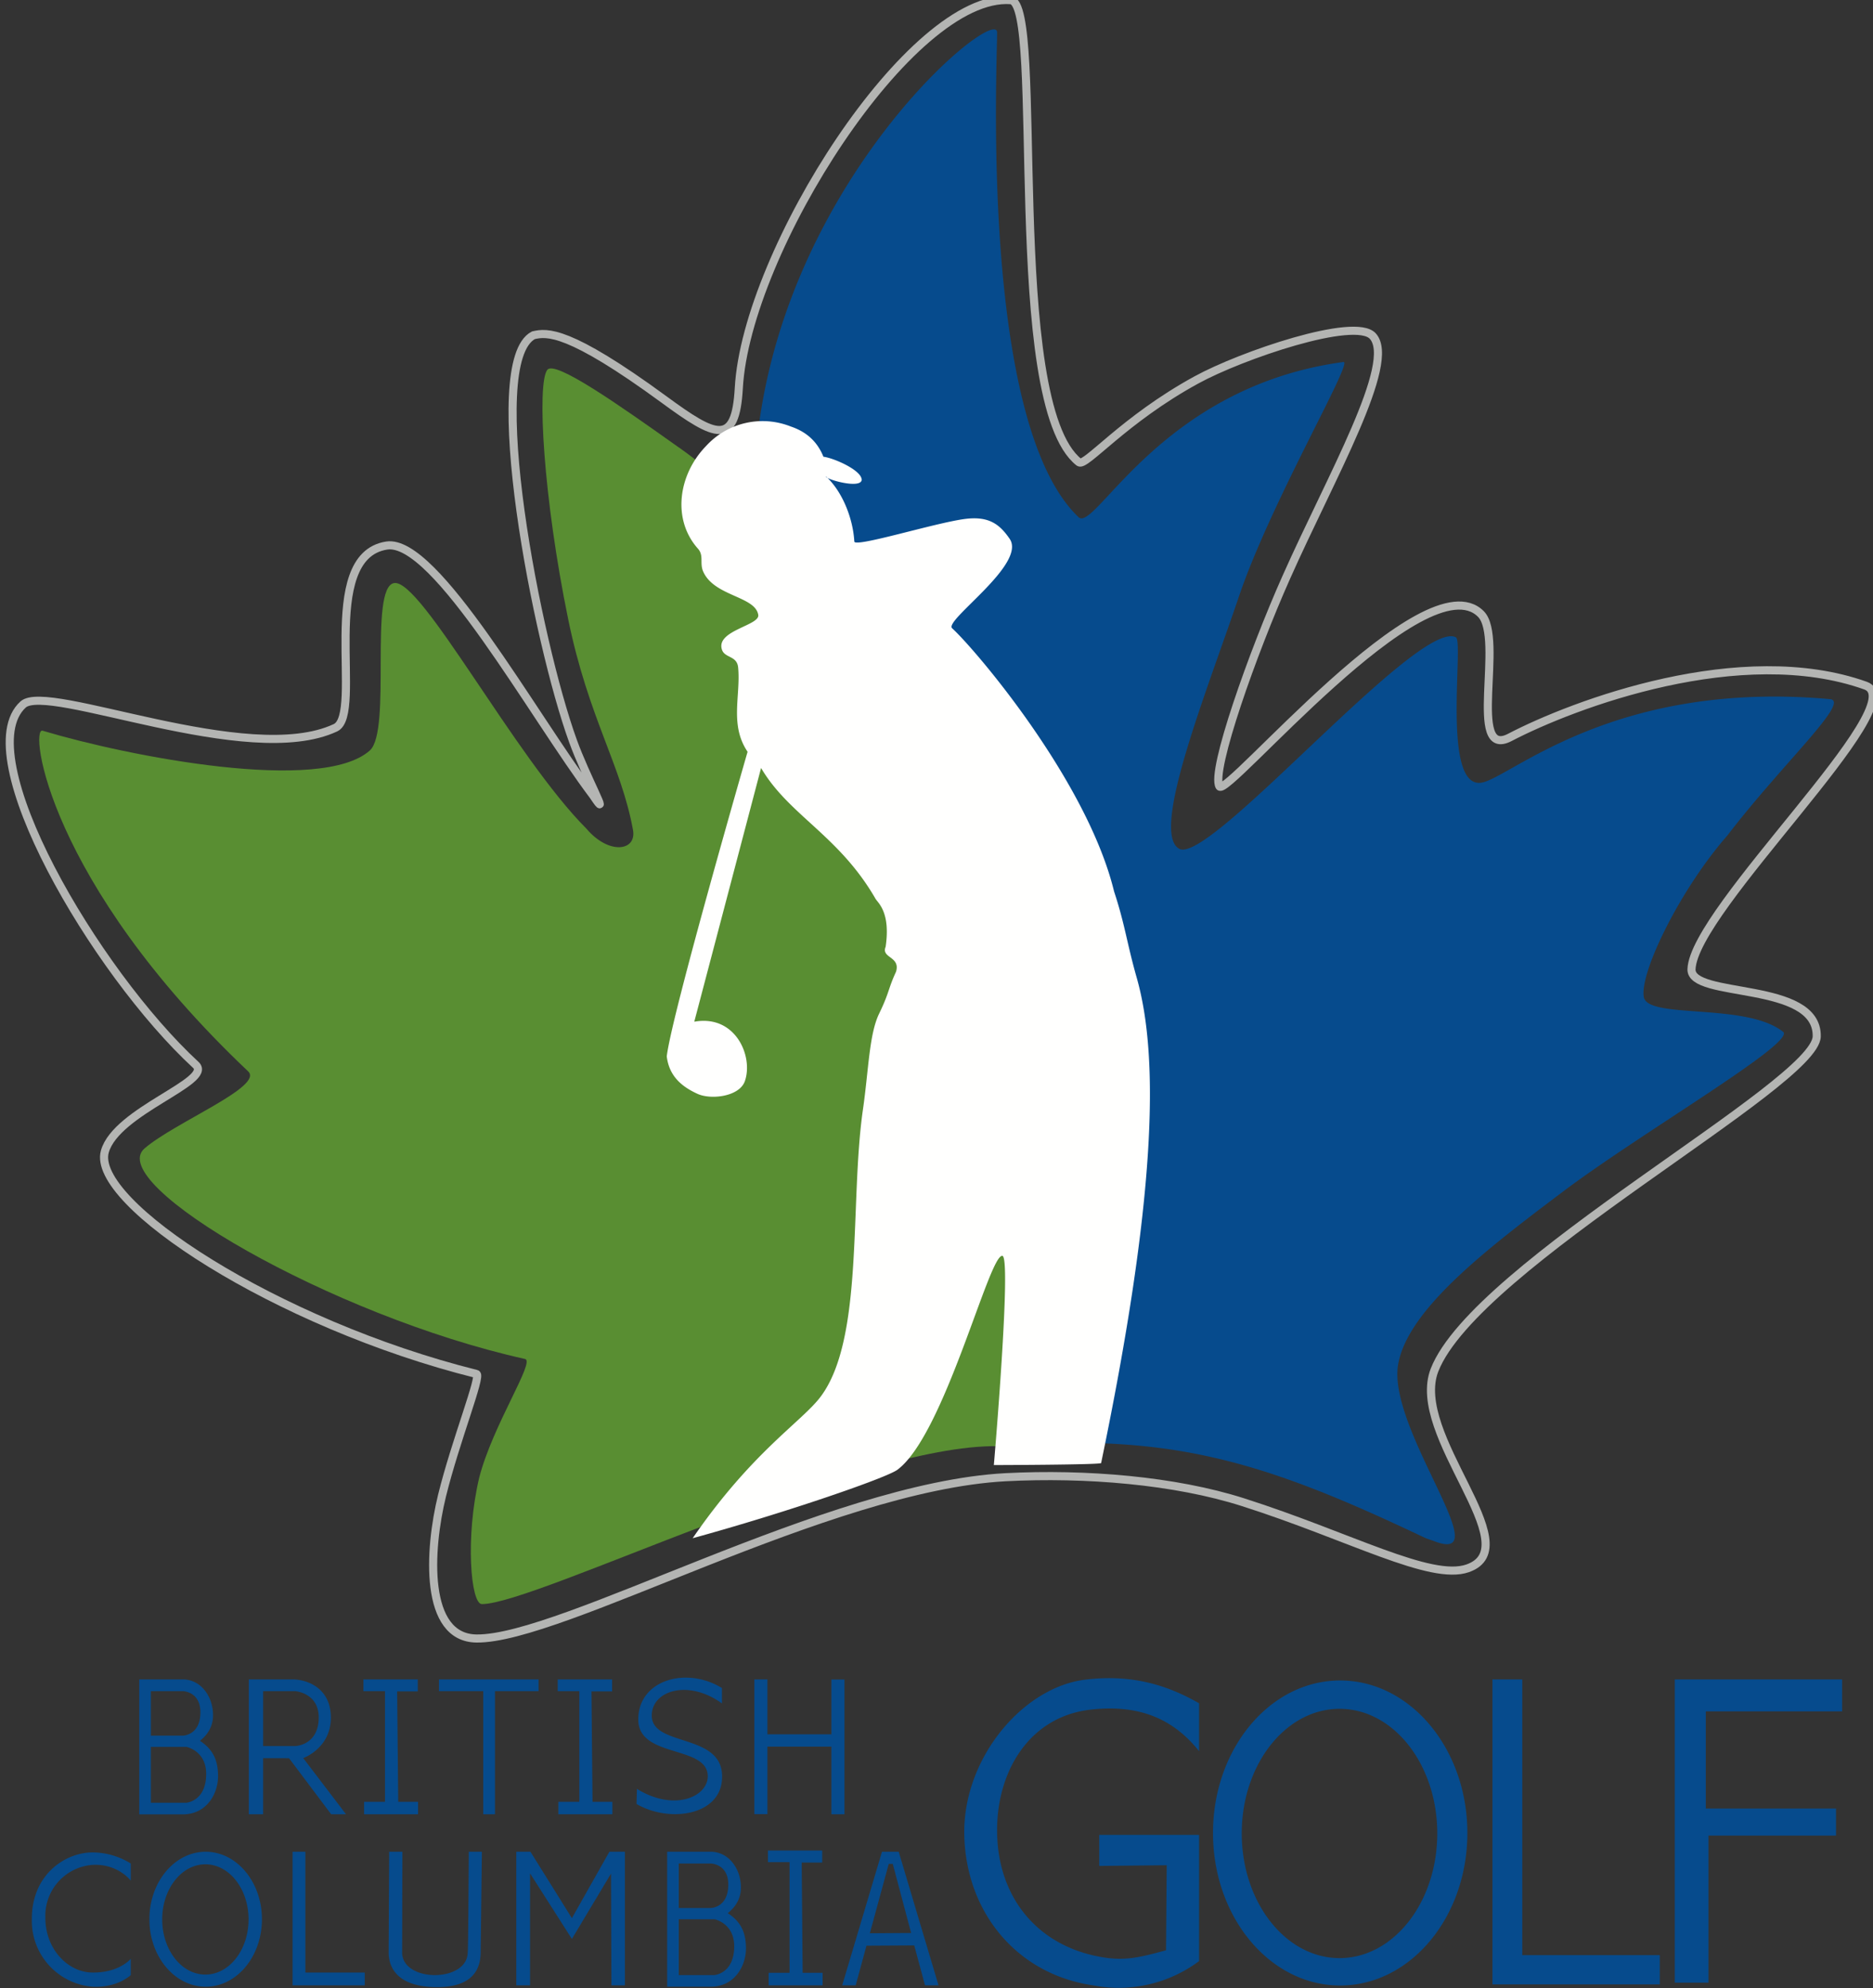
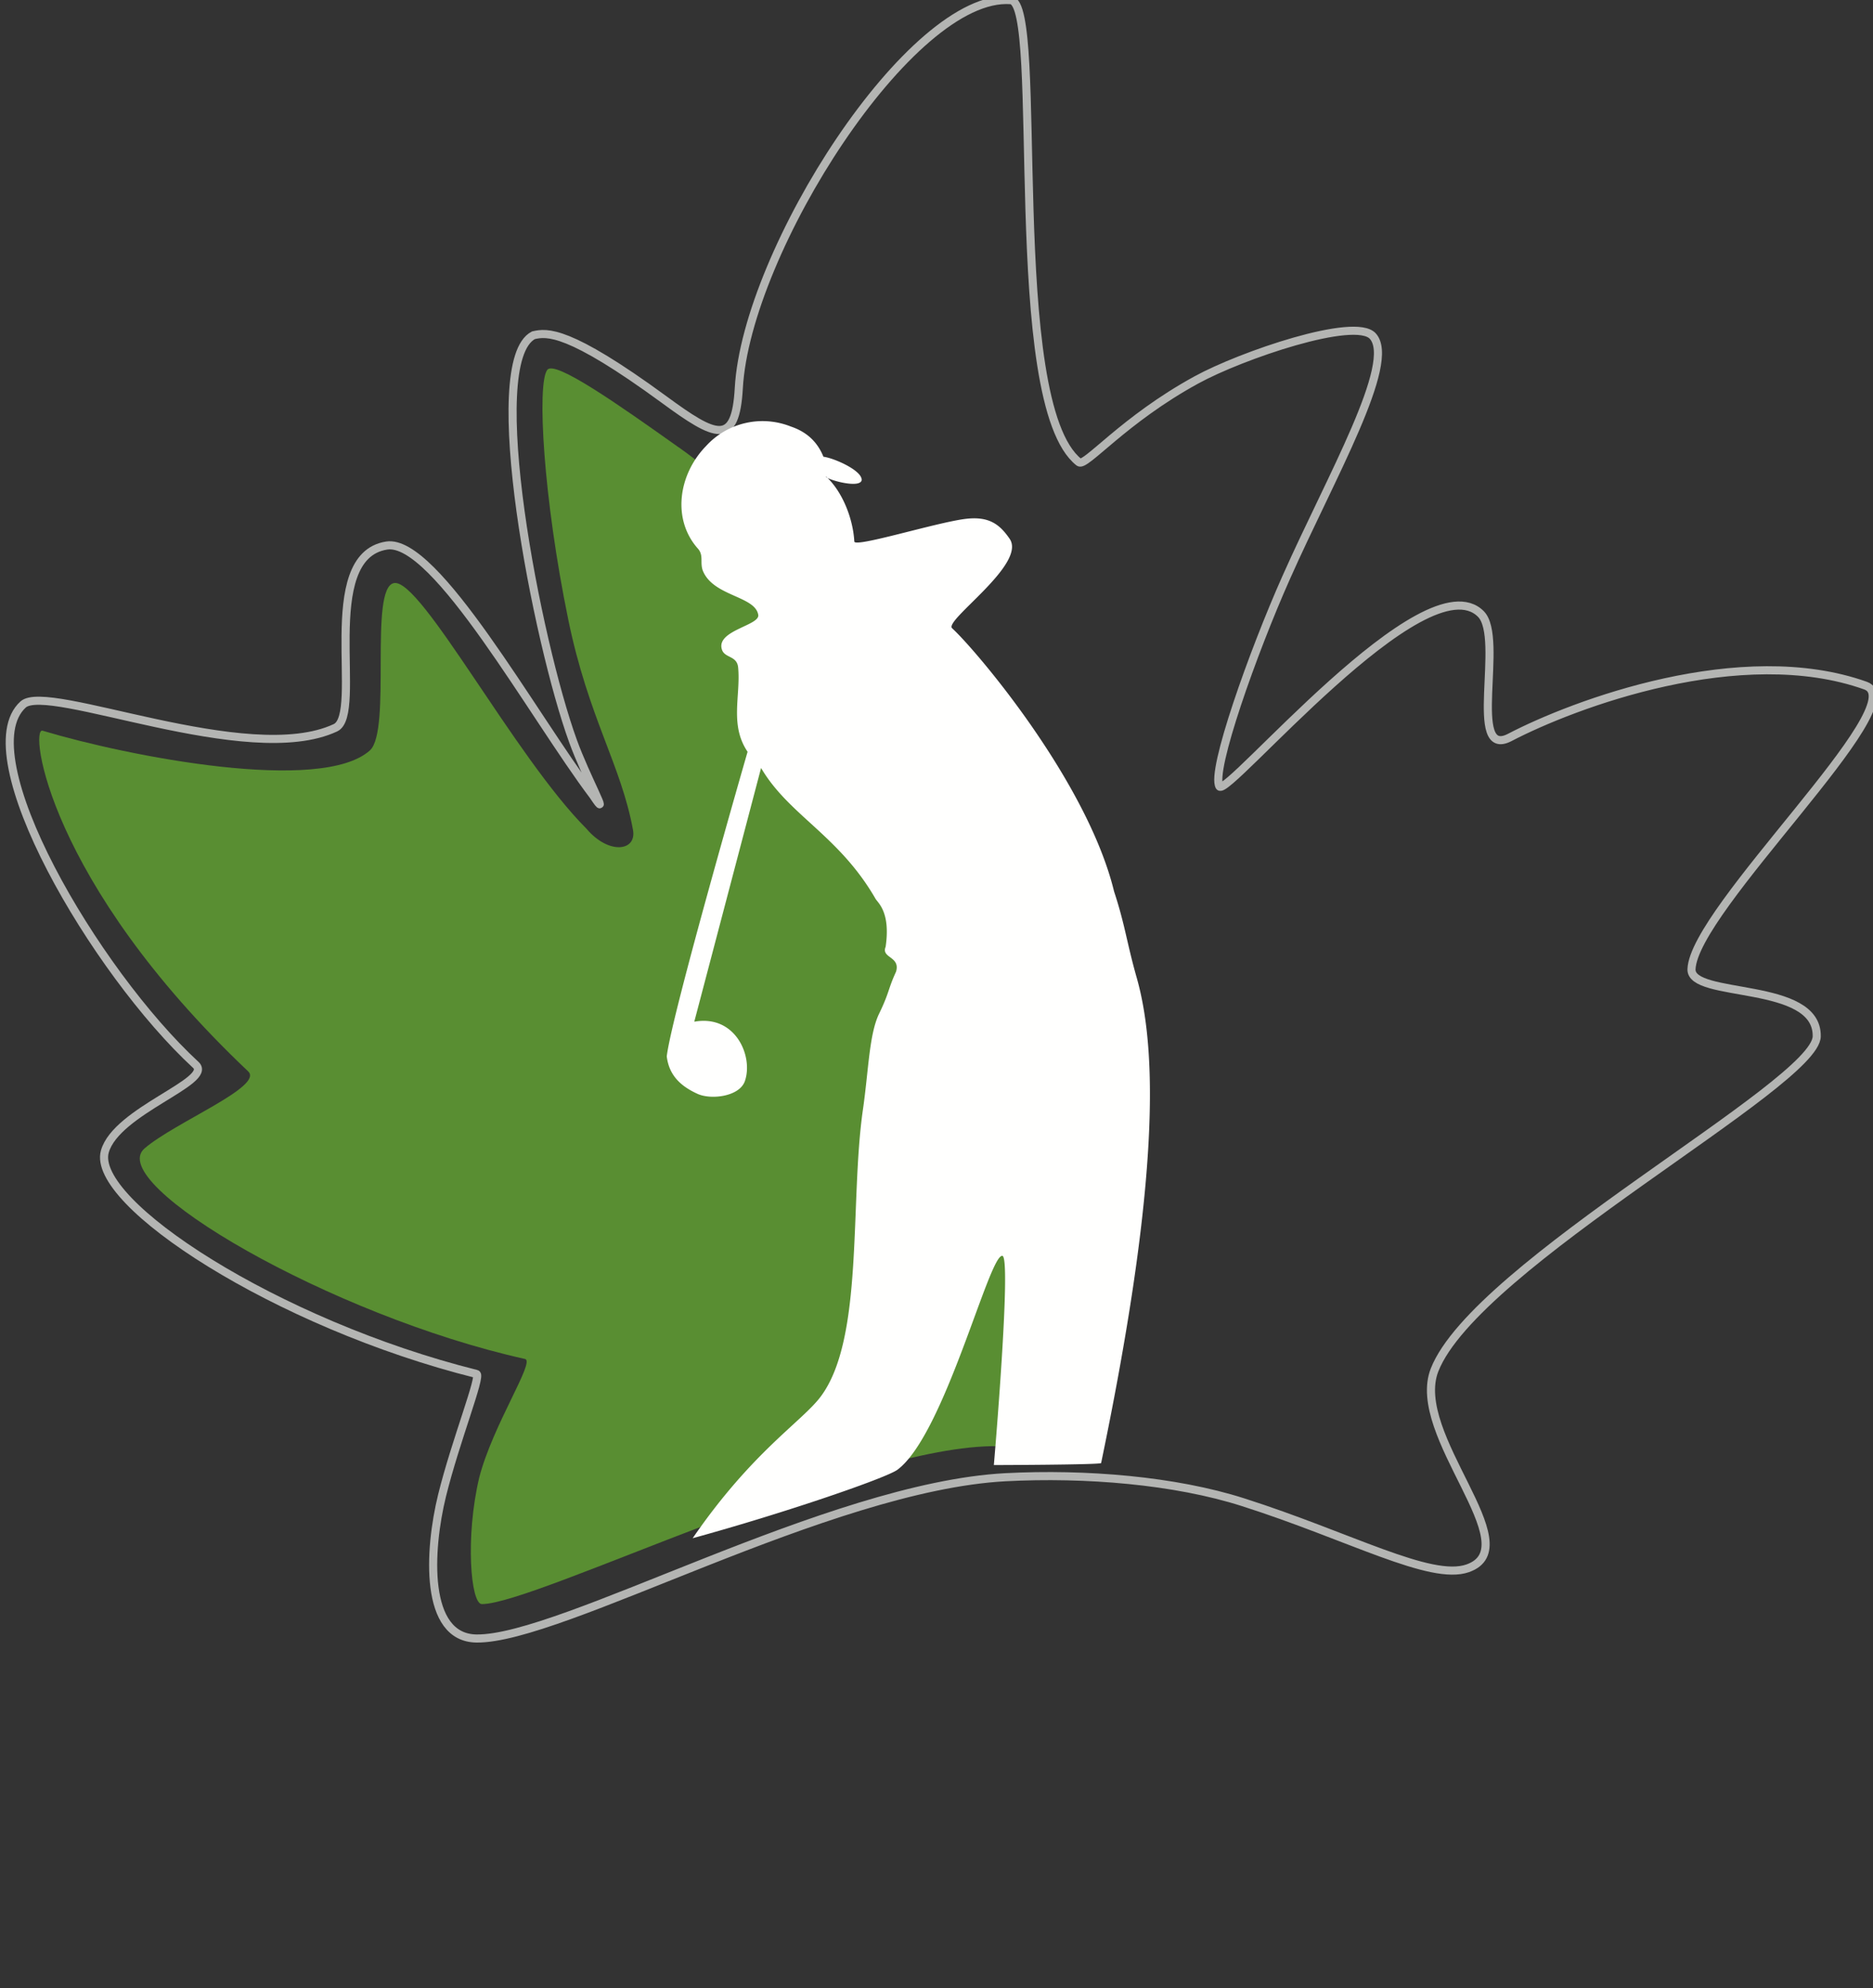
<svg xmlns="http://www.w3.org/2000/svg" viewBox="0 0 1388 1473">
  <rect x="0" y="0" width="1388" height="1473" fill="#333333" stroke="none" />
  <g fill="none" fill-rule="evenodd">
    <path stroke="#B4B5B3" stroke-width="6" d="M1087.6 1162c46-16-43.4-98.9-24.5-147 30.6-78 282.5-211.5 283.2-247.1.8-41.4-93.6-27.8-92.8-49.8 1.6-44.6 165.6-197.1 129-210.1-92.2-32.9-216 13.5-263.7 38.4-31.8 16.5-3.8-73.5-21.3-91.4-41-41.7-188.6 136.5-193.8 127.7-6.6-11.2 24.9-99.7 49.4-154.7 33-74.3 82.2-159.3 64.2-179-13.2-14.5-97.5 14.3-130.7 32.5-54 29.5-82.3 64.7-87 61-56-44-25-340.5-50.6-342.4-73.8-5.4-195.8 186-201.5 287.4-2.4 43.5-17.1 36.6-55.4 8.5-71-52-86.8-49.9-96.8-47.6-38 20 2.8 227.6 29.3 300.6 9.6 26.6 29 61.5 15 40.5-44.8-59.5-116.9-190.8-153-185.3-52 8-16.7 125-38 135-64.9 30.4-213.3-33.9-231.5-17.2-40.8 37.2 53.2 198 128 267 13.2 12.2-58.9 34-67.4 64.2C67.1 891 204.8 981 353.1 1018c4 1-15.5 49.5-25.5 90-10 40.7-13.5 105.5 25.5 106 63 .8 260.6-112.5 392-119.5 59.6-3.1 125.6 2.4 176 18.5 79.1 25.2 139 58.6 166.5 49Z" />
-     <path fill="#064B8D" d="M559 382.9c-8-226 179.2-381.3 179.9-359 .4 16.4-13.8 289 60.4 359.3 12.2 11.6 60.8-96.7 196.3-115 7.7-1-53.7 103.5-77.5 173.8-24 71-66 175-44.2 186.9 22.5 12.2 177.3-171 205-156.7 6.2 3.3-11.5 116.7 20.7 107.3 24-7 100-75.5 256.5-61.5 15.7 1.4-34.8 47.3-76 101-35 40-64.8 101-62 119.5 2.5 17 75.6 4 103.3 26 9.8 8-105.6 75-163.3 118.5-55.1 41.5-115 87-122 128-8.2 47.7 75 149 27 131-3.1-1.2-5-1.6-8-3-122-58-189.8-77.5-317.8-67.5-1 0 93.8-439.5-178.3-688.6Zm-447.2 911.5v41.3H138s14.8-1 14.8-21.4c0-17.1-14.6-20-14.6-20h-26.5Zm0-41.4v33h23.4s13.3.1 13.3-17.3c0-15.6-13.1-15.7-13.1-15.7h-23.5Zm-8.6-8.7v100h32.2c17.7 0 26.1-15.1 26.2-28.1 0-12.2-3.8-20-13.4-26.4 7.8-6.2 10.8-14 9.3-23.8-1.8-12-10.4-21.7-22-21.7h-32.3Zm91.8 8.7v40.7h23.4c1.6 0 17.6-1.1 17.8-21 .1-18.6-17.6-19.7-17.6-19.7H195Zm0 91.2h-10.6v-99.9h32.3c11.6 0 28.5 6.9 28.5 28.3 0 22.8-20.5 30-20.5 30l31.7 41.6h-11l-31.2-41.5H195v41.5Zm130.3-99.9h73.8v8.7h-32.3v91.2h-8.7V1253h-32.8zm-56 0v8.7h16v82h-15.5v9.2h40v-9.2h-14.7l-.8-81.8h15.3v-8.9zm265.7 17.8c-25-18.1-51.9-9.5-52 8.8-.3 24.3 55 12.2 52 48-2 26.4-39.3 31.7-63.3 17.7l.3-11.2c27.5 17 52.5 6 52.5-9.4-.2-23.3-52-13-51.5-42.4.3-29 35.7-39.1 62-22.9v11.4Zm-121.7-17.8v8.7h16v82h-15.5v9.2h40v-9.2h-14.7l-.8-81.8h15.3v-8.9zm145.7 0h9.7v40.7h47.4v-40.6h9.7v99.8h-9.7v-50.1h-47.4v50H559zm-438.8 177.8c0-22.5 14.3-40.8 32-40.8s32 18.3 32 40.8c0 22.6-14.3 40.9-32 40.9s-32-18.3-32-40.9Zm-9.5-.1c0-27.6 18.7-50 41.7-50 23 0 41.7 22.4 41.7 50s-18.6 50-41.7 50c-23 0-41.7-22.4-41.7-50Zm-13.8 29.4v12c-.5.4-10.2 9.5-28.3 8.6a48.9 48.9 0 0 1-45-49.8c-.3-33 24.5-49.7 45-49.7a54 54 0 0 1 28.3 8.2v12.7s-9.4-12.5-28-11.7a37.8 37.8 0 0 0-35.3 38.8c-.2 23.4 16.6 41 35.2 41 18.2.1 26.7-8.6 28-10.1ZM503 1422v41.4h26.3s14.8-1 14.8-21.4c0-17.1-14.6-20-14.6-20H503Zm0-41.3v33h23.4s13.3.1 13.3-17.4c0-15.6-13.2-15.6-13.2-15.6H503Zm-8.6-8.7v100h32.2c17.7 0 26.1-15.2 26.2-28.2 0-12.1-3.8-20-13.5-26.3 7.8-6.2 10.9-14 9.4-23.8-1.8-12-10.4-21.7-22-21.7h-32.3Zm-277.6 0v99h53.5v-9.5h-44V1372zm71.6 0h9.8l-.2 74.6c0 22.3 48.3 22.5 48.6 0 .4 0 .8-74.6.8-74.6h9.7l-.9 74.6c-.1 10.3-4 25.7-32.2 25.7-30.8 0-36-15.8-36-25.7l.4-74.6Zm94.2 0v99h10.2v-83l31 48.6 29-48.4.3 82.8h10v-99h-11.5l-27.8 49.2-30.7-49.2zm186.5-.9v8.6h16v82h-15.5v9.3h40v-9.3h-14.8l-.7-81.7h15.2v-8.9zm536.9-126.8v226h124v-21.7h-101.9v-204.3zm-185.8 114.1c0-51 32.5-92.3 72.5-92.3s72.4 41.3 72.4 92.3-32.4 92.4-72.4 92.4c-40 0-72.5-41.4-72.5-92.4Zm-21.3-.3c0-62.4 42.2-113 94.2-113s94.3 50.6 94.3 113-42.2 113-94.3 113c-52 0-94.2-50.6-94.2-113Zm-223.7 74.1-13.6-51.2h-3l-14 51.4 30.6-.2Zm-33.1 9.4-8 29.4h-10l29.5-99H666l29.5 99h-10l-8-29.6-35.5.2Zm599-197.3V1469h25v-109h94.5v-20h-96.5v-72h101v-23.7zM888.6 1262v35.5c-20.9-26.3-47.7-34.5-80.4-30.8-48 5.5-71.8 50.2-69.1 96.3 2.5 43.7 29.3 76.6 72 86 20.2 4.5 31 2 53-4l.5-63-50 .5v-23h74v93.5a99.6 99.6 0 0 1-78.5 18c-56.5-8.2-94.1-54-95.5-111-1.4-57 43.3-109.8 89.5-115.5 31-3.8 57.5 2 84.5 17.5Z" />
    <path fill="#598E32" d="M503 331.5c-45-32-91.8-64.8-97.4-57.5-7.9 10-2.9 95.6 15.5 185 15 73 39.2 107.7 48 156 2.8 15.7-18 18.5-34.5-1-53-53-122.4-185.2-142.5-182-19 3-1.6 109.2-18 124-36 32.3-178.6 4.6-242.5-14.6-10-3 3.5 111.5 152.3 252.4 11.8 11.2-54.5 37.8-76.8 57.1-30 26 138 124 282 156 7.7 1.7-24 49-34 88-10.4 44-6.3 93.6 2 93.6 40 0 278.5-118.7 382.3-117 30.2.5 41.1-542.7-236.3-740Z" />
    <path fill="#FFFFFE" d="M638.6 355c.5 8-27.3 0-26.5-2 12 11 20 30.8 21 48.2.2 4.8 59.7-13.8 82-16.7 17.9-2.3 25.8 4.1 33.1 14.7 12.9 18.8-49 60.6-42.6 66.3 17 15.5 100 112.8 120 195 8.1 24.5 9.4 38 16.8 64C859.6 785 856 891.5 816 1084c-.3 1.3-79.5 1.5-79.5 1.5s13.3-154.6 6.3-155C733 929 700 1063.1 665 1089c-8.2 6-81.8 31.5-151.7 50.7 44-64 80.8-86.3 94.7-104.7 32.5-43 21.5-144 31.5-213 4.2-29.3 4.6-55.8 12-71 7.7-15.9 6.5-18 12.5-31 3.5-11.5-11.2-10-7.7-18.5 3.8-25.8-5.8-32.6-7.5-35.6-27.1-47-64.3-61.9-84.8-96.9l-49.5 188c30.5-5.5 43.9 25.6 37.5 44-4 11.5-25 14-35 9.5-12.8-5.8-21.2-13.9-22.9-27.8C497.6 752.2 554 557 554 557c-13.5-20-5-41.5-7-62.5-.9-9-10.2-6.7-12.1-13.5-4.1-14 28.5-17.6 27-25.5-2.4-14-33.2-13.6-41-32.5-2.4-6.1.8-11.4-3.7-16.5-19.2-21.5-14.7-54.7 6-76A56.7 56.7 0 0 1 586 316c12.5 4.2 20 12 24.2 22.4 7.8 1 27.5 9.7 28.3 16.6Z" />
  </g>
</svg>